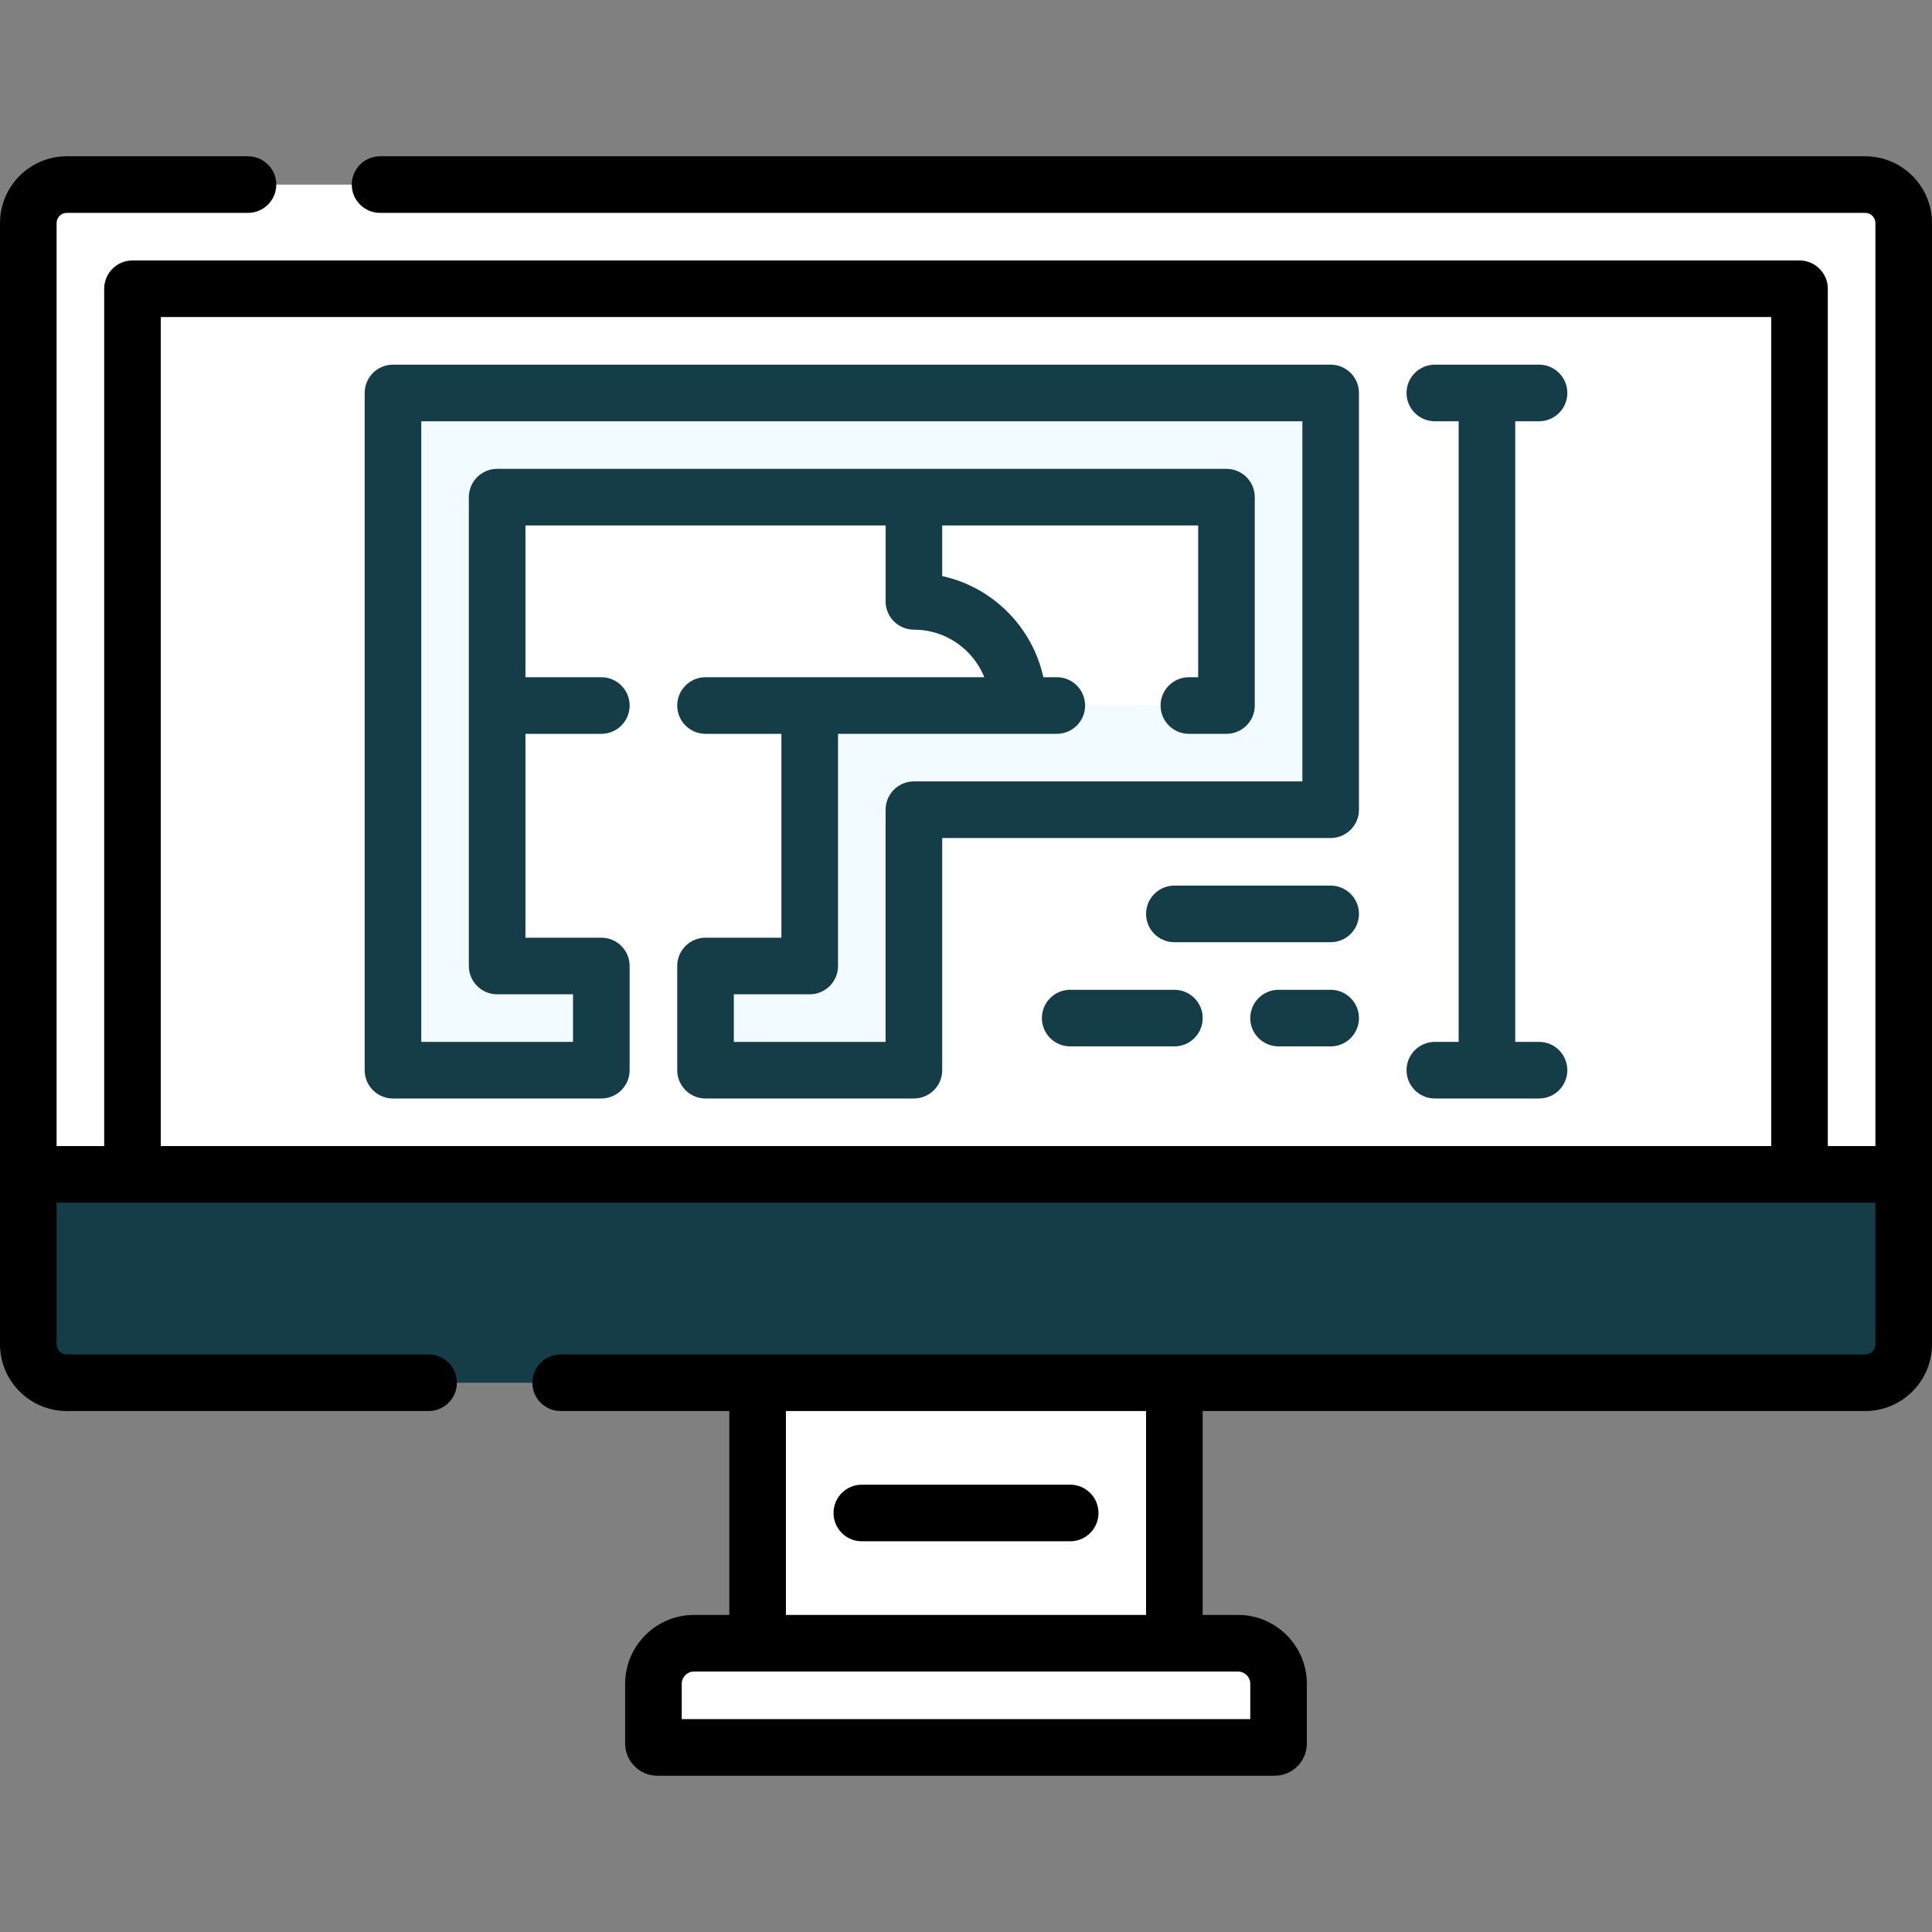
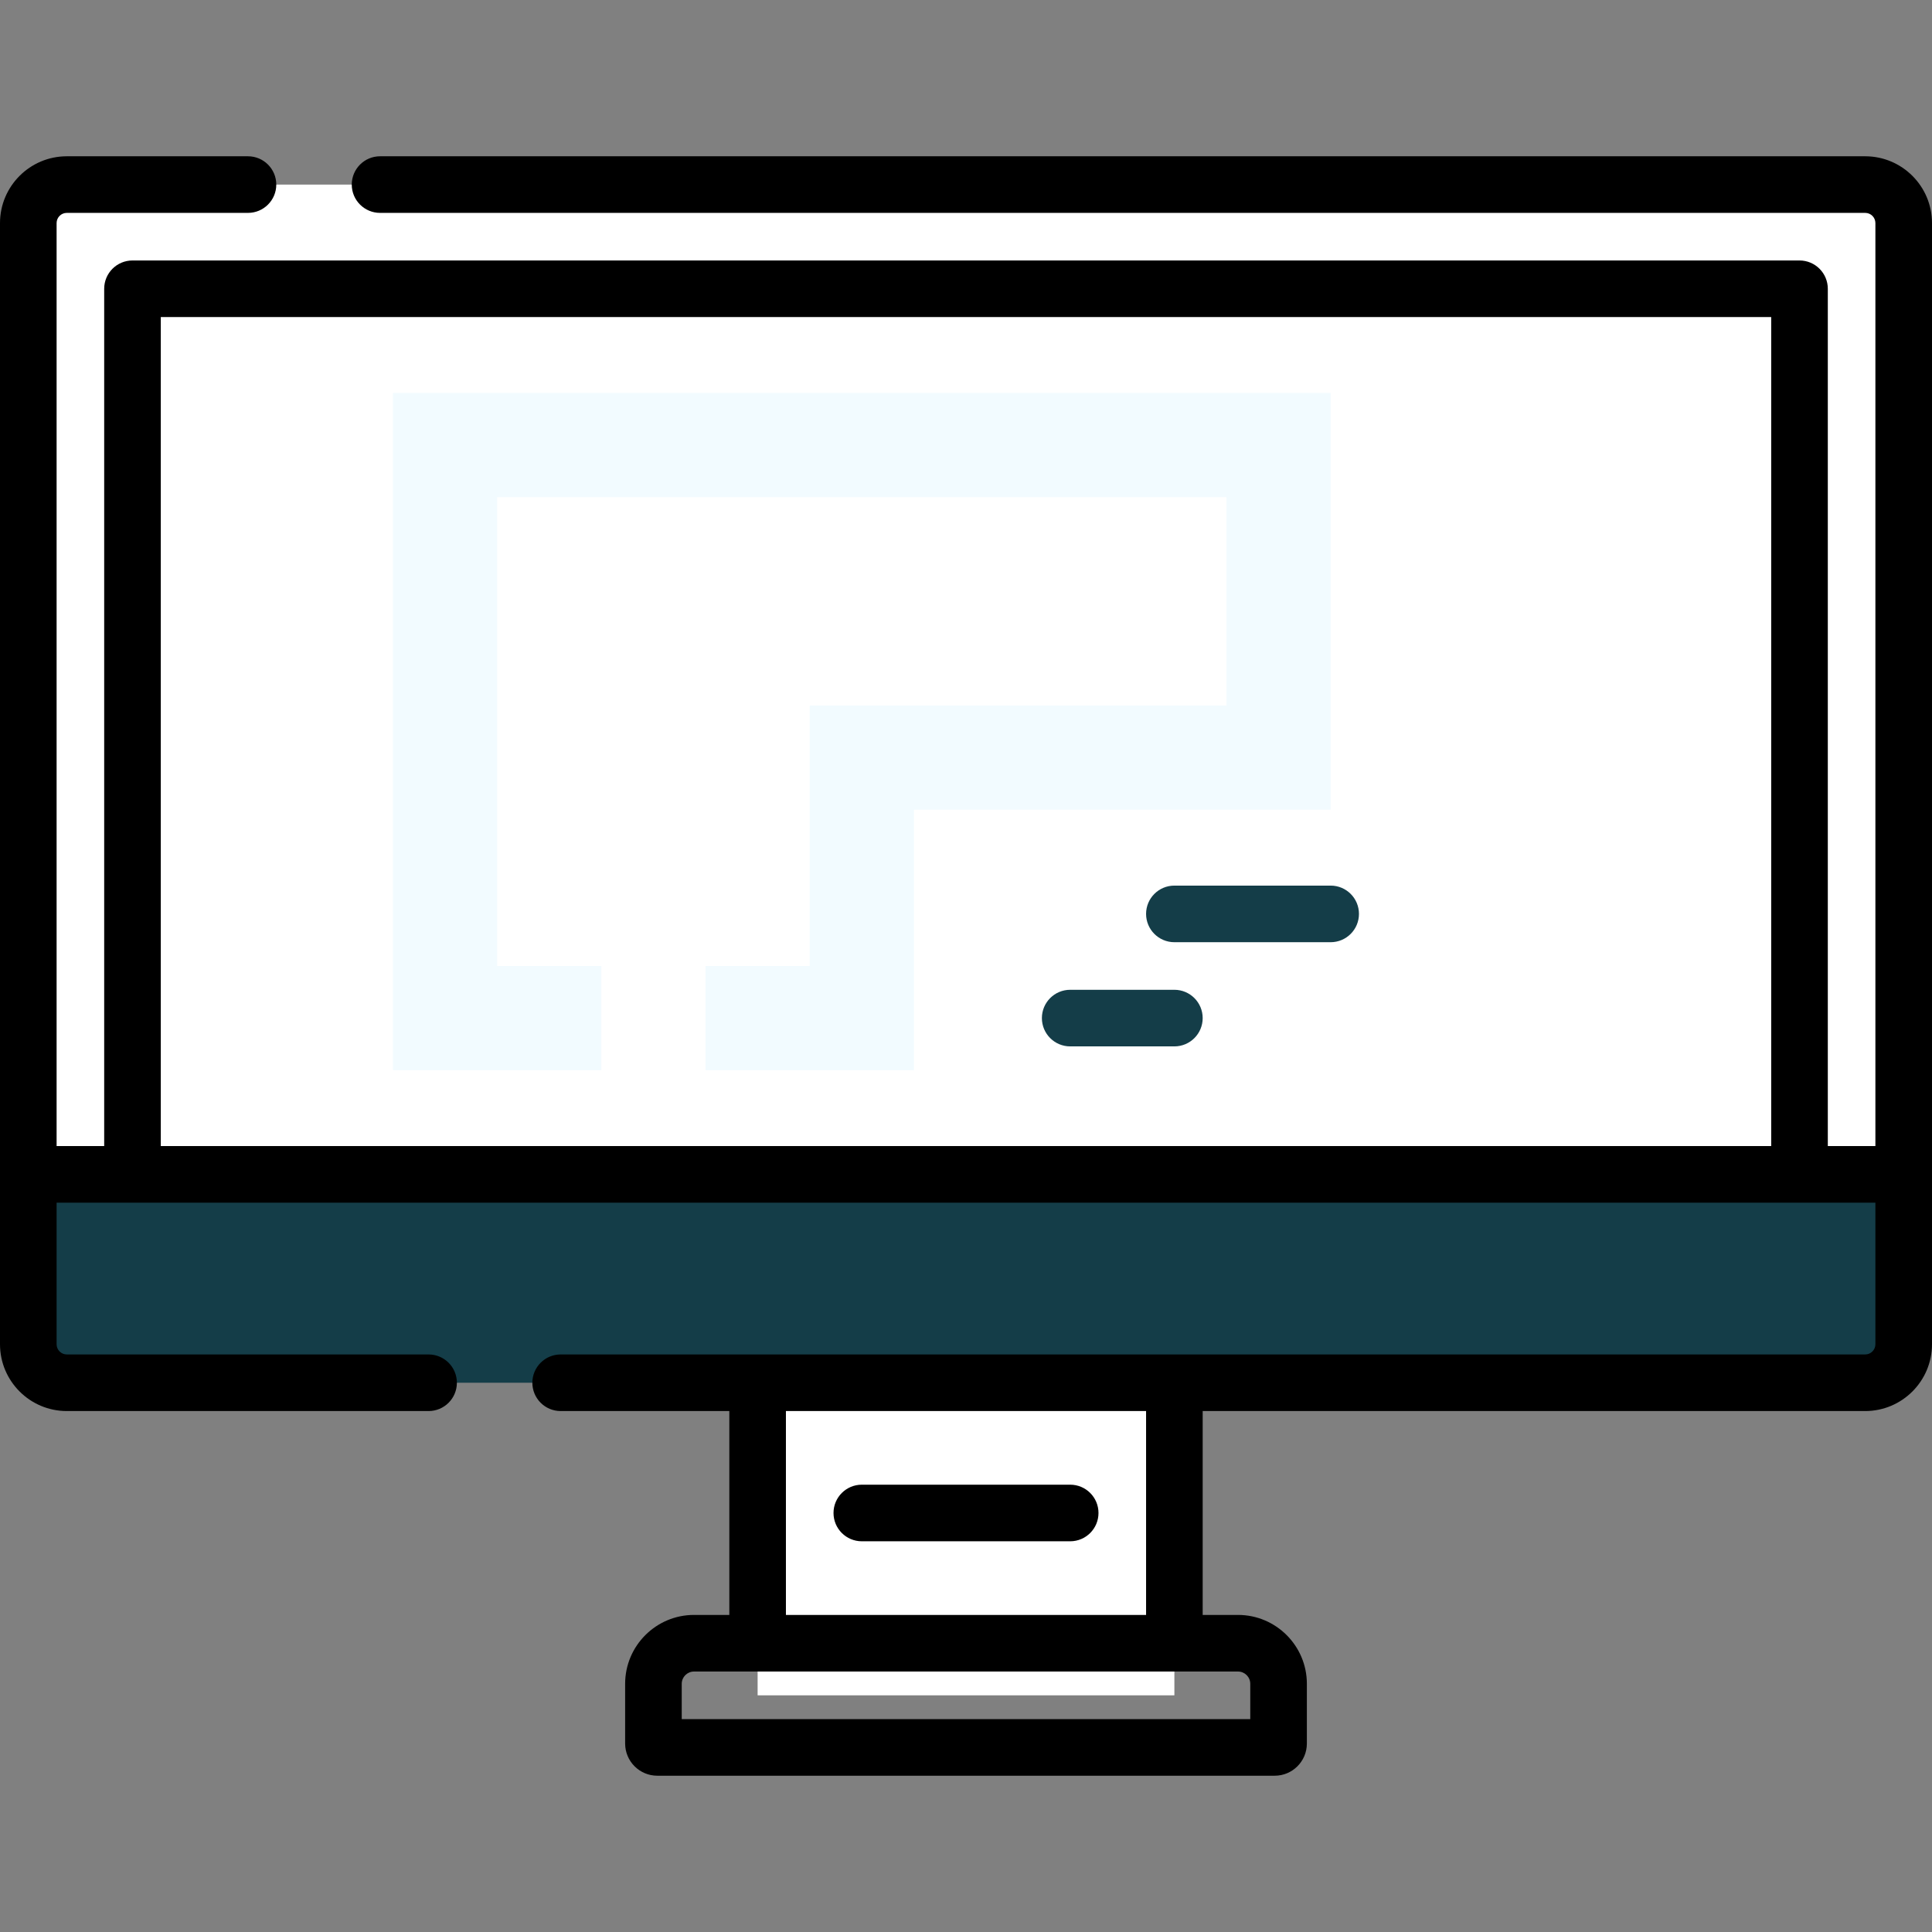
<svg xmlns="http://www.w3.org/2000/svg" width="512" height="512" viewBox="0 0 512 512" fill="none">
  <rect x="0" y="0" width="512" height="512" fill="#808080" stroke="none" />
  <path d="M504.5 311.222L256 325.028L7.5 311.222V59.117C7.5 53.483 12.067 48.917 17.7 48.917H494.3C499.934 48.917 504.5 53.484 504.5 59.117V311.222Z" fill="white" />
  <path d="M476.889 311.222L256 325.028L35.111 311.222V76.528H476.889V311.222Z" fill="white" />
  <path d="M200.778 352.639H311.222V449.278H200.778V352.639Z" fill="white" />
-   <path d="M436.887 76.528V222.255C436.887 260.344 406.01 291.222 367.92 291.222H35.111V311.223L256 325.028L476.889 311.222V76.528H436.887Z" fill="white" />
-   <path d="M337.809 463.083H174.191C173.625 463.083 173.167 462.624 173.167 462.058V446.222C173.167 440.284 177.98 435.471 183.918 435.471H328.083C334.021 435.471 338.834 440.284 338.834 446.222V462.058C338.833 462.625 338.375 463.083 337.809 463.083Z" fill="white" />
  <path d="M104.139 104.139V283.611H159.361V256H131.75V131.75H325.028V186.972H214.583V256H186.972V283.611H242.195V214.583H352.639V104.139H104.139Z" fill="#F2FBFF" />
  <path d="M504.5 311.222H7.5V356.244C7.5 361.878 12.067 366.444 17.7 366.444H494.3C499.934 366.444 504.5 361.877 504.5 356.244V311.222Z" fill="#143D48" />
  <path d="M494.3 41.417H100.719C96.577 41.417 93.219 44.775 93.219 48.917C93.219 53.059 96.577 56.417 100.719 56.417H494.3C495.789 56.417 497 57.628 497 59.117V303.722H484.389V76.528C484.389 72.386 481.032 69.028 476.889 69.028H35.111C30.969 69.028 27.611 72.386 27.611 76.528V303.722H15V59.117C15 57.628 16.211 56.417 17.701 56.417H65.718C69.86 56.417 73.218 53.059 73.218 48.917C73.218 44.775 69.86 41.417 65.718 41.417H17.701C7.94 41.417 0 49.357 0 59.117V356.244C0 366.004 7.94 373.944 17.701 373.944H113.579C117.721 373.944 121.079 370.586 121.079 366.444C121.079 362.302 117.721 358.944 113.579 358.944H17.701C16.212 358.944 15 357.733 15 356.244V318.722H497V356.244C497 357.733 495.789 358.944 494.3 358.944H148.58C144.438 358.944 141.08 362.302 141.08 366.444C141.08 370.586 144.438 373.944 148.58 373.944H193.278V427.972H183.918C173.855 427.972 165.668 436.16 165.668 446.223V462.059C165.668 466.759 169.492 470.583 174.192 470.583H337.809C342.509 470.583 346.333 466.759 346.333 462.059V446.223C346.333 436.16 338.146 427.972 328.083 427.972H318.723V373.944H494.3C504.06 373.944 512 366.004 512 356.244V59.117C512 49.357 504.06 41.417 494.3 41.417ZM42.611 84.028H469.388V303.722H42.611V84.028ZM331.333 446.223V455.583H180.667V446.223C180.667 444.431 182.125 442.972 183.917 442.972H328.083C329.875 442.972 331.333 444.43 331.333 446.223ZM303.723 427.972H208.278V373.944H303.723V427.972Z" fill="black" />
  <path d="M228.39 408.457H283.612C287.755 408.457 291.112 405.099 291.112 400.957C291.112 396.815 287.755 393.457 283.612 393.457H228.39C224.248 393.457 220.89 396.815 220.89 400.957C220.89 405.099 224.248 408.457 228.39 408.457Z" fill="black" />
-   <path d="M352.639 96.639H104.139C99.997 96.639 96.639 99.997 96.639 104.139V283.611C96.639 287.753 99.997 291.111 104.139 291.111H159.361C163.503 291.111 166.861 287.753 166.861 283.611V256C166.861 251.858 163.503 248.5 159.361 248.5H139.25V194.472H159.361C163.503 194.472 166.861 191.114 166.861 186.972C166.861 182.83 163.503 179.472 159.361 179.472H139.25V139.25H234.694V159.361C234.694 163.503 238.052 166.861 242.194 166.861C250.634 166.861 257.875 172.086 260.855 179.472H186.972C182.83 179.472 179.472 182.83 179.472 186.972C179.472 191.114 182.83 194.472 186.972 194.472H207.083V248.5H186.972C182.83 248.5 179.472 251.858 179.472 256V283.611C179.472 287.753 182.83 291.111 186.972 291.111H242.194C246.336 291.111 249.694 287.753 249.694 283.611V222.083H352.638C356.781 222.083 360.138 218.725 360.138 214.583V104.139C360.139 99.997 356.781 96.639 352.639 96.639ZM345.139 207.083H242.194C238.052 207.083 234.694 210.441 234.694 214.583V276.111H194.472V263.5H214.583C218.725 263.5 222.083 260.142 222.083 256V194.472H280.067C284.21 194.472 287.567 191.114 287.567 186.972C287.567 182.83 284.21 179.472 280.067 179.472H276.498C273.581 166.121 263.045 155.584 249.693 152.667V139.25H317.527V179.472H315.068C310.925 179.472 307.568 182.83 307.568 186.972C307.568 191.114 310.925 194.472 315.068 194.472H325.027C329.17 194.472 332.527 191.114 332.527 186.972V131.75C332.527 127.608 329.17 124.25 325.027 124.25H131.75C127.608 124.25 124.25 127.608 124.25 131.75V256C124.25 260.142 127.608 263.5 131.75 263.5H151.861V276.111H111.639V111.639H345.139V207.083Z" fill="#143D48" />
  <path d="M352.639 234.694H311.223C307.08 234.694 303.723 238.052 303.723 242.194C303.723 246.336 307.08 249.694 311.223 249.694H352.639C356.782 249.694 360.139 246.336 360.139 242.194C360.139 238.052 356.781 234.694 352.639 234.694Z" fill="#143D48" />
  <path d="M311.223 262.305H283.612C279.469 262.305 276.112 265.663 276.112 269.805C276.112 273.947 279.469 277.305 283.612 277.305H311.223C315.366 277.305 318.723 273.947 318.723 269.805C318.723 265.663 315.365 262.305 311.223 262.305Z" fill="#143D48" />
-   <path d="M352.639 262.305H338.833C334.69 262.305 331.333 265.663 331.333 269.805C331.333 273.947 334.69 277.305 338.833 277.305H352.639C356.782 277.305 360.139 273.947 360.139 269.805C360.139 265.663 356.781 262.305 352.639 262.305Z" fill="#143D48" />
-   <path d="M407.861 276.111H401.555V111.639H407.861C412.004 111.639 415.361 108.281 415.361 104.139C415.361 99.997 412.004 96.639 407.861 96.639H380.25C376.107 96.639 372.75 99.997 372.75 104.139C372.75 108.281 376.107 111.639 380.25 111.639H386.556V276.111H380.25C376.107 276.111 372.75 279.469 372.75 283.611C372.75 287.753 376.107 291.111 380.25 291.111H407.861C412.004 291.111 415.361 287.753 415.361 283.611C415.361 279.469 412.004 276.111 407.861 276.111Z" fill="#143D48" />
</svg>